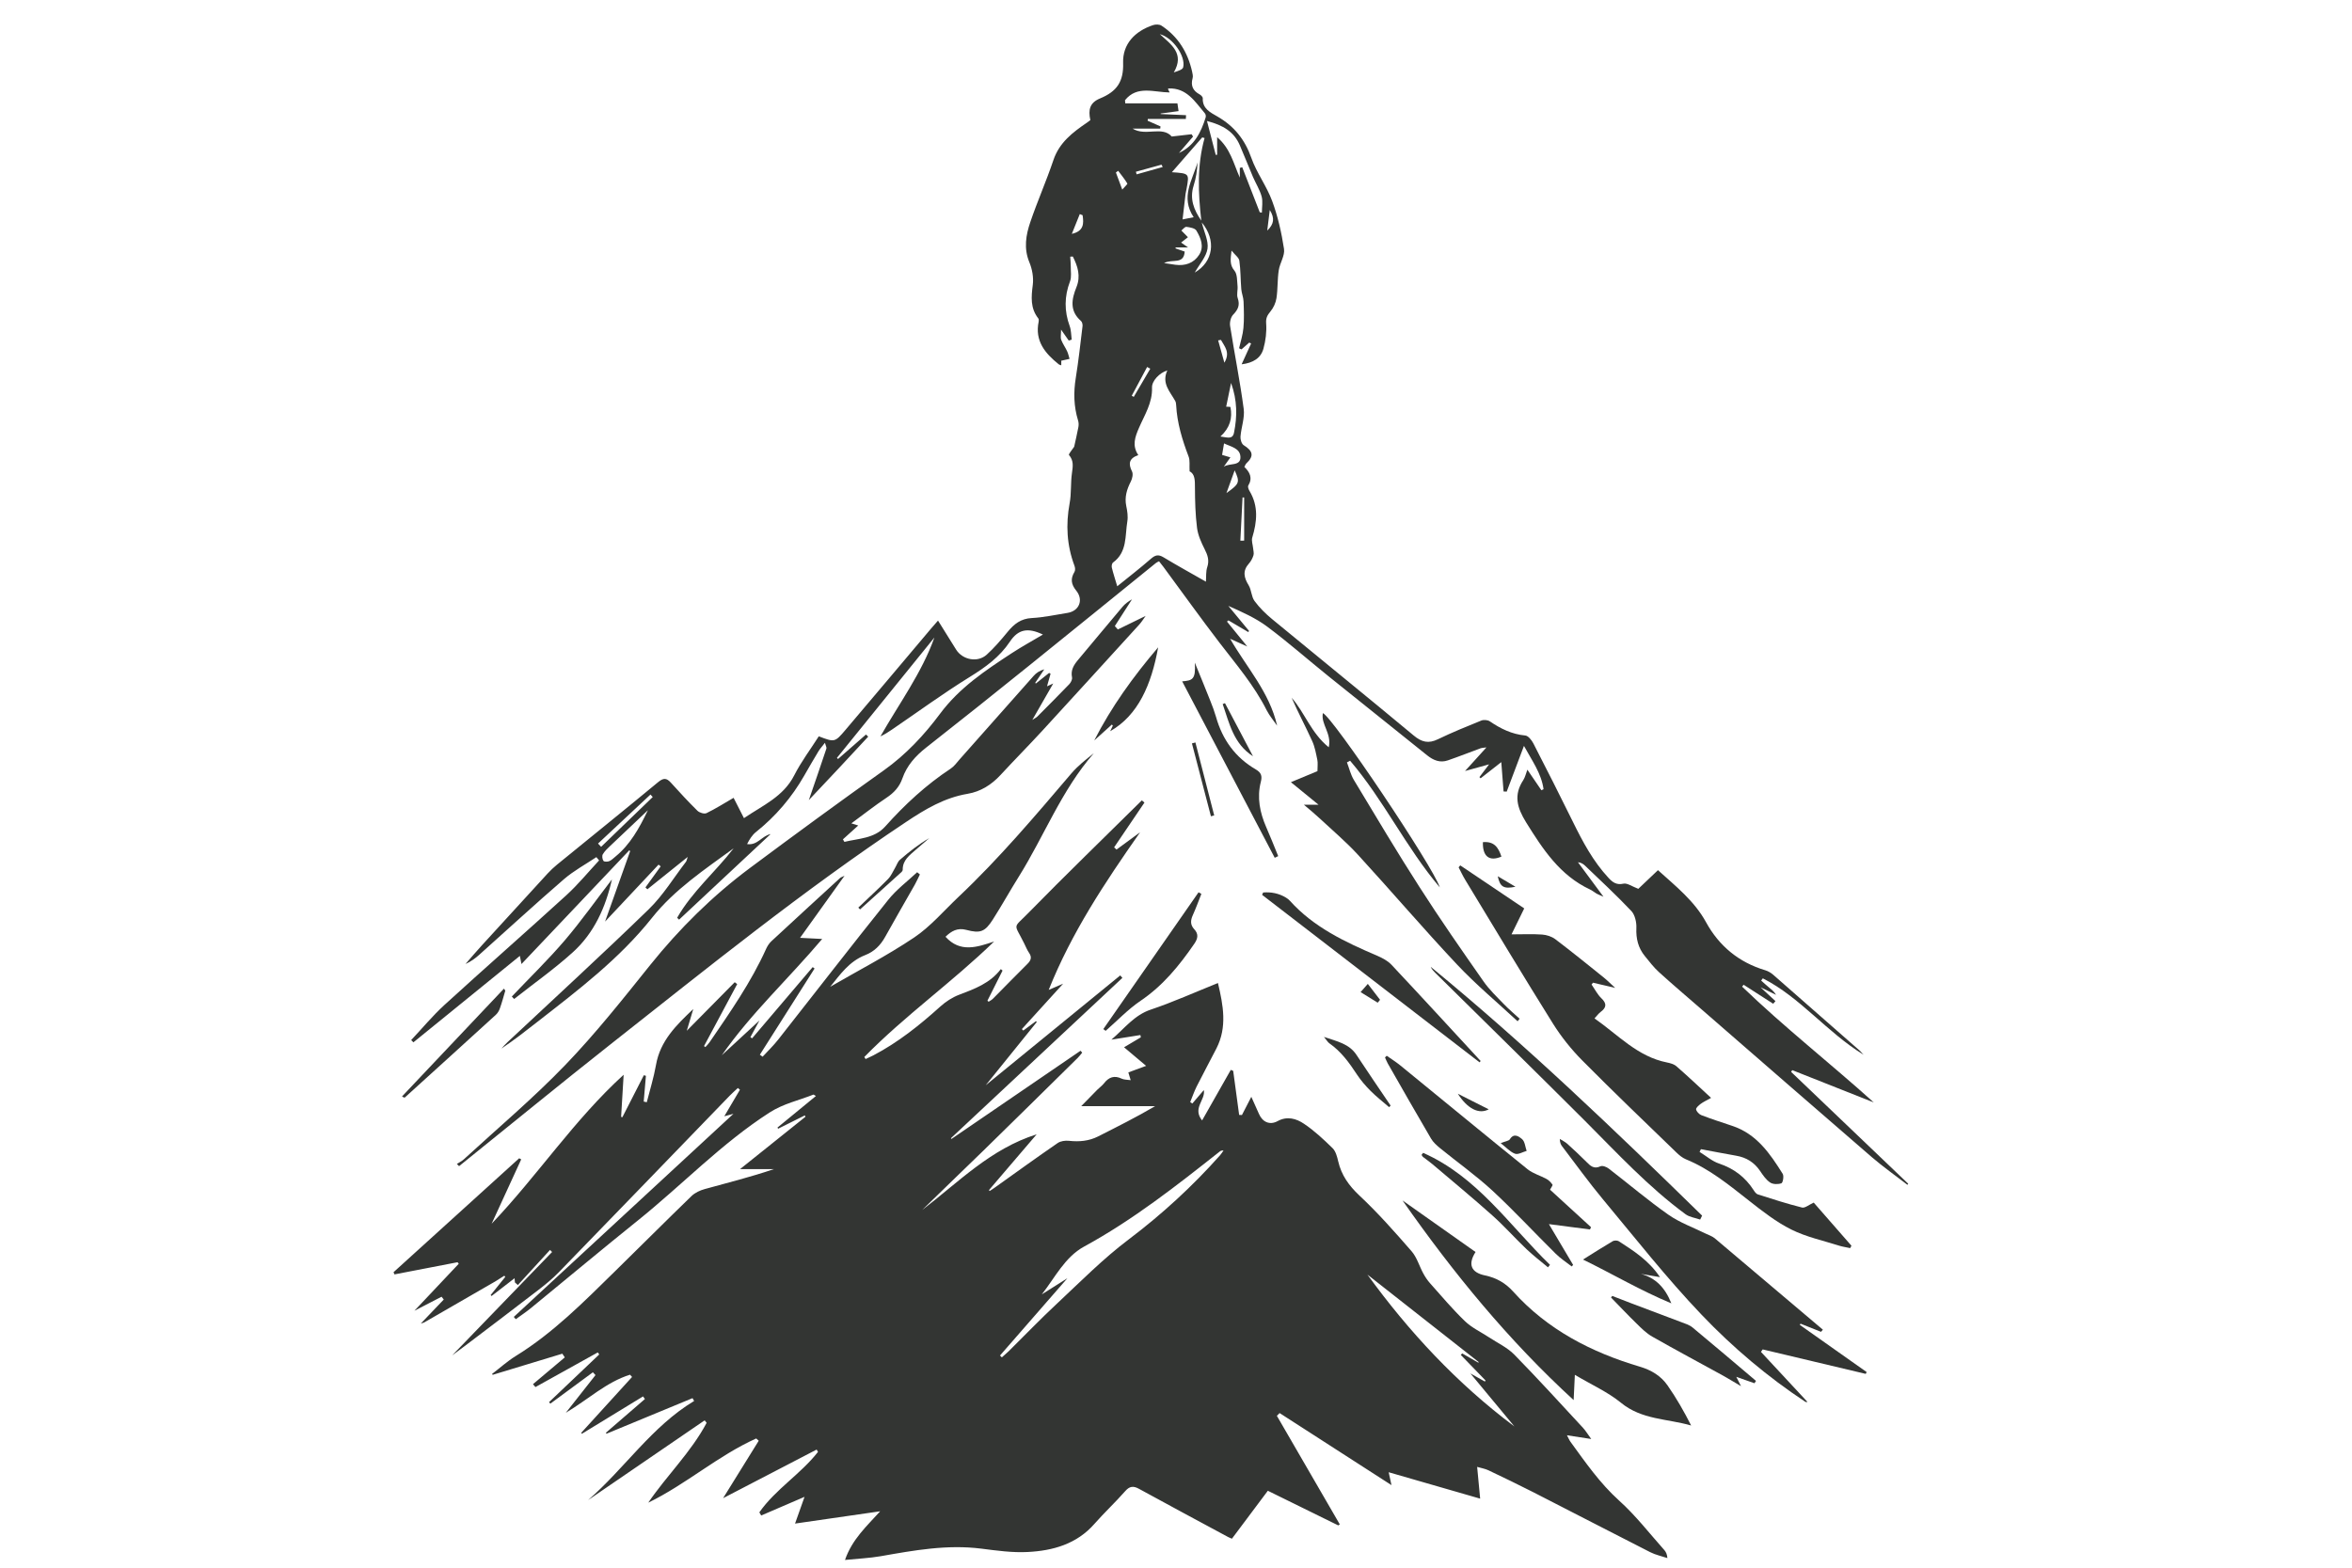
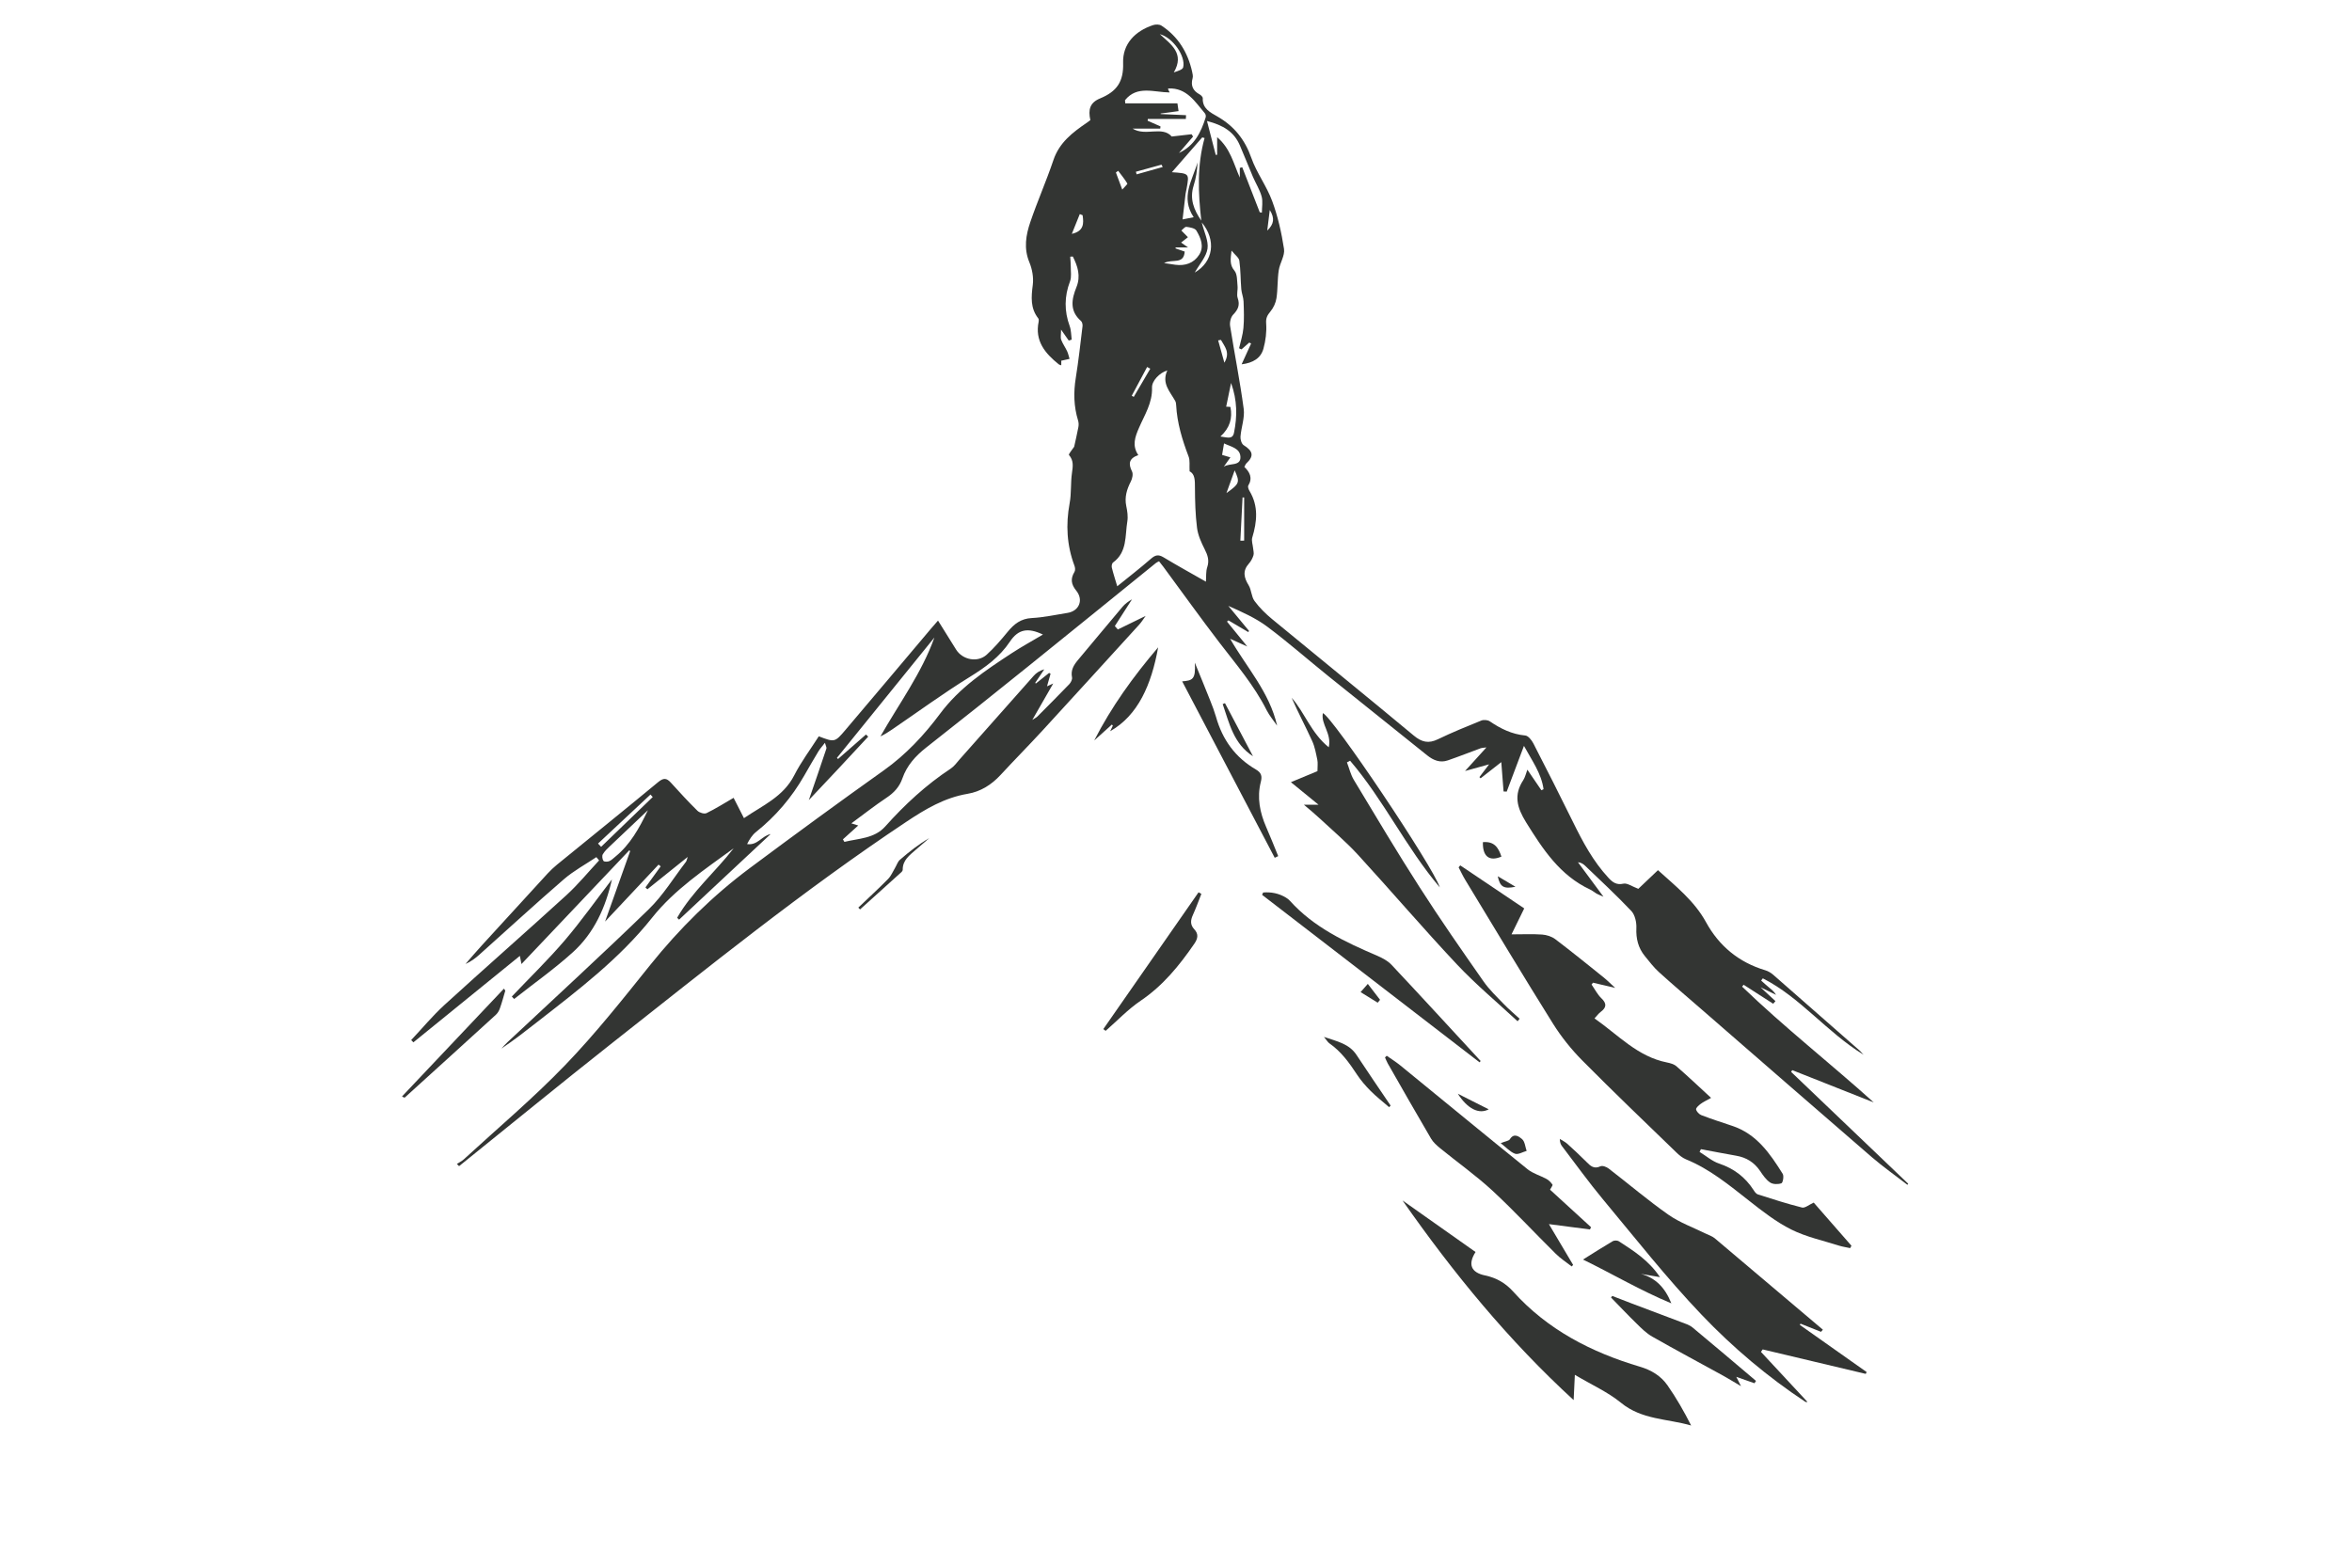
<svg xmlns="http://www.w3.org/2000/svg" width="1500" zoomAndPan="magnify" viewBox="0 0 1125 750" height="1000" preserveAspectRatio="xMidYMid meet" version="1.0">
  <defs>
    <clipPath id="008c040eb5">
      <path d="M 188.188 360 L 798 360 L 798 746.605 L 188.188 746.605 Z M 188.188 360 " clip-rule="nonzero" />
    </clipPath>
    <clipPath id="ec795035c5">
      <path d="M 196 11.605 L 912.688 11.605 L 912.688 567 L 196 567 Z M 196 11.605 " clip-rule="nonzero" />
    </clipPath>
  </defs>
  <g clip-path="url(#008c040eb5)">
-     <path fill="#333533" d="M 606.426 713.195 C 600.383 721.289 594.879 728.613 589.25 736.129 C 588.609 735.84 588.004 735.648 587.426 735.328 C 573.191 727.652 558.957 720.039 544.789 712.266 C 542.07 710.766 540.277 710.988 538.168 713.418 C 533.465 718.762 528.219 723.656 523.52 728.996 C 515.008 738.719 503.621 741.887 491.531 742.496 C 484.207 742.879 476.754 741.824 469.43 740.895 C 453.082 738.816 437.219 741.695 421.258 744.508 C 415.914 745.438 410.414 745.66 404.176 746.301 C 407.598 736.387 414.574 730.148 421 723.016 C 407.375 724.996 394.262 726.887 380.281 728.898 C 382.012 724.039 383.32 720.391 384.824 716.105 C 377.531 719.273 370.816 722.152 364.098 725.031 C 363.809 724.52 363.488 724.039 363.203 723.527 C 370.977 712.426 382.969 705.23 391.254 694.609 C 391.031 694.227 390.84 693.875 390.613 693.492 C 375.867 701.137 361.156 708.812 345.867 716.746 C 351.816 707.148 357.379 698.227 362.914 689.27 C 362.5 688.918 362.113 688.535 361.699 688.18 C 343.371 696.434 328.242 710.059 310.074 718.887 C 318.965 705.84 330.543 694.738 337.996 680.695 C 337.676 680.312 337.355 679.898 337.039 679.512 C 318.453 692.242 299.871 704.941 281.285 717.672 C 298.812 702.48 311.703 682.488 332.016 670.238 C 331.758 669.789 331.504 669.34 331.246 668.895 C 317.527 674.555 303.805 680.25 290.082 685.91 C 289.984 685.75 289.922 685.59 289.824 685.43 C 296.031 680.059 302.27 674.684 308.473 669.309 C 308.188 668.895 307.867 668.477 307.578 668.062 C 297.82 674.012 288.066 679.992 278.309 685.941 C 278.215 685.781 278.117 685.621 278.023 685.461 C 286.113 676.57 294.238 667.645 302.332 658.754 C 302.012 658.402 301.66 658.051 301.34 657.668 C 290.113 661.184 281.539 669.34 270.633 675.898 C 275.848 669.277 280.359 663.551 284.836 657.859 C 284.418 657.41 284.004 656.965 283.59 656.516 C 276.809 661.504 270.027 666.496 263.246 671.516 C 263.02 671.293 262.828 671.035 262.605 670.812 C 270.602 663.199 278.629 655.586 286.625 647.977 C 286.402 647.656 286.18 647.336 285.922 647.016 C 275.977 652.551 266.027 658.051 256.113 663.586 C 255.727 663.137 255.344 662.688 254.93 662.207 C 260.016 657.922 265.066 653.637 270.152 649.383 C 269.77 648.805 269.355 648.23 268.969 647.621 C 257.871 650.98 246.773 654.371 235.672 657.73 C 235.578 657.602 235.48 657.477 235.352 657.316 C 239.129 654.438 242.645 651.238 246.676 648.742 C 264.59 637.707 279.238 622.832 294.113 608.246 C 306.363 596.254 318.453 584.129 330.77 572.199 C 332.43 570.602 334.832 569.48 337.07 568.871 C 348.137 565.832 359.27 563.02 370.207 559.309 C 365.152 559.309 360.133 559.309 353.988 559.309 C 364.801 550.672 375.039 542.453 385.273 534.262 C 385.176 534.039 385.051 533.848 384.953 533.625 C 380.699 535.734 376.445 537.844 372.191 539.988 C 372.094 539.797 372 539.637 371.871 539.445 C 377.949 534.457 383.992 529.496 390.262 524.348 C 389.465 523.898 389.176 523.613 389.047 523.676 C 382.043 526.457 374.684 527.992 368.031 532.281 C 345.035 547.09 326.258 566.891 305.113 583.875 C 287.906 597.691 270.984 611.863 253.906 625.84 C 251.602 627.727 249.105 629.359 246.707 631.117 C 246.387 630.766 246.066 630.383 245.75 630.031 C 280.836 597.562 315.957 565.098 350.824 532.855 C 349.832 533.113 348.359 533.527 346.441 534.039 C 349.062 529.594 351.496 525.469 353.926 521.34 C 353.605 521.055 353.285 520.797 352.934 520.508 C 351.656 521.723 350.312 522.875 349.098 524.125 C 321.844 552.305 294.625 580.516 267.309 608.633 C 264.363 611.672 261.07 614.391 257.711 616.98 C 246.004 626.031 234.168 634.926 222.398 643.879 C 220.352 645.449 218.238 646.953 216.289 648.422 C 232.152 631.98 248.113 615.477 264.078 598.973 C 263.758 598.652 263.438 598.301 263.086 597.98 C 257.969 603.578 252.816 609.176 247.699 614.773 C 247.219 614.355 246.773 613.941 246.293 613.527 C 246.262 612.98 246.195 612.438 246.133 611.512 C 242.359 614.422 238.742 617.203 235.129 620.02 C 234.969 619.859 234.84 619.73 234.68 619.57 C 237.016 616.66 239.352 613.781 241.688 610.871 C 241.527 610.68 241.367 610.488 241.207 610.328 C 239.797 611.223 238.391 612.148 236.953 613.016 C 225.629 619.57 214.305 626.098 202.98 632.621 C 202.566 632.879 202.055 632.941 201.285 633.195 C 205.125 629.168 208.676 625.457 212.258 621.715 C 211.906 621.266 211.555 620.82 211.203 620.371 C 207.203 622.449 203.207 624.496 198.215 627.086 C 205.859 618.996 212.641 611.797 219.422 604.602 C 219.23 604.344 219.039 604.121 218.848 603.867 C 208.805 605.816 198.727 607.734 188.684 609.688 C 188.523 609.336 188.398 608.984 188.238 608.633 C 208.262 590.465 228.316 572.297 248.34 554.125 C 248.66 554.32 248.98 554.48 249.297 554.672 C 244.598 564.938 239.895 575.172 235.16 585.441 C 257.07 562.477 274.566 535.797 298.301 514.176 C 297.887 520.895 297.504 527.609 297.086 534.328 C 297.277 534.391 297.504 534.422 297.695 534.488 C 301.117 527.801 304.539 521.117 307.961 514.398 C 308.281 514.496 308.633 514.59 308.953 514.688 C 308.602 518.781 308.25 522.875 307.898 527.004 C 308.379 527.098 308.855 527.227 309.367 527.32 C 310.871 521.371 312.727 515.457 313.781 509.441 C 315.797 497.895 323.57 490.348 331.602 482.734 C 330.609 486.059 329.617 489.387 328.496 493.129 C 336.367 485.164 343.914 477.52 351.43 469.906 C 351.816 470.195 352.199 470.516 352.613 470.801 C 347.336 480.688 342.059 490.57 336.75 500.453 C 336.973 500.613 337.164 500.773 337.391 500.934 C 338.094 500.164 338.859 499.43 339.438 498.566 C 349.258 484.203 359.234 469.938 366.434 453.977 C 367.039 452.633 367.902 451.289 368.961 450.301 C 379.898 440.129 390.934 430.051 401.938 419.945 C 402.195 419.719 402.609 419.625 403.953 418.984 C 396.629 429.219 389.91 438.594 382.684 448.668 C 386.328 448.859 389.047 448.988 393.27 449.211 C 376.957 468.469 359.172 484.875 345.258 504.836 C 351.398 499.141 357.379 493.641 363.266 488.203 C 361.891 490.73 360.418 493.449 358.918 496.199 C 359.203 496.391 359.461 496.582 359.746 496.742 C 369.406 485.387 379.066 474.031 388.727 462.676 C 389.016 462.902 389.336 463.125 389.621 463.348 C 380.891 477.102 372.16 490.859 363.457 504.578 C 363.906 504.898 364.32 505.219 364.77 505.539 C 367.266 502.82 369.984 500.23 372.254 497.32 C 389.816 475.023 407.152 452.57 424.902 430.434 C 428.84 425.508 434.051 421.641 438.691 417.289 C 439.137 417.641 439.555 417.992 440 418.344 C 439.203 419.977 438.465 421.641 437.57 423.238 C 432.836 431.586 428.008 439.871 423.367 448.25 C 421.129 452.281 418.09 455.289 413.867 456.922 C 406.129 459.926 401.746 466.387 397.109 472.082 C 410.352 464.406 424.297 457.207 437.219 448.539 C 445.086 443.262 451.422 435.746 458.395 429.156 C 477.875 410.766 495.113 390.355 512.449 370.012 C 515.555 366.367 519.422 363.359 523.199 360.352 C 507.75 378.008 499.465 399.953 487.246 419.496 C 483.023 426.246 479.184 433.188 474.898 439.902 C 471.125 445.82 468.887 446.652 462.168 444.859 C 457.977 443.742 455.035 445.438 452.254 448.156 C 459.258 455.93 467.383 453.145 475.508 450.426 C 455.484 469.875 432.773 485.898 413.422 505.668 C 413.613 505.988 413.836 506.34 414.027 506.66 C 415.242 506.082 416.492 505.539 417.676 504.934 C 429.543 498.727 439.906 490.441 449.82 481.484 C 452.379 479.184 455.516 477.137 458.715 475.922 C 466.168 473.105 473.586 470.387 478.703 463.637 C 478.992 463.859 479.25 464.117 479.535 464.34 C 477.137 469.141 474.707 473.938 472.309 478.734 C 472.5 478.895 472.691 479.086 472.883 479.246 C 473.555 478.766 474.324 478.414 474.898 477.84 C 480.398 472.305 485.84 466.676 491.402 461.176 C 493.098 459.512 493.707 457.977 492.203 455.832 C 491.277 454.488 490.668 452.922 489.934 451.449 C 484.941 441.277 484.27 444.574 491.914 436.738 C 509.73 418.535 528.059 400.816 546.164 382.902 C 546.582 383.254 546.996 383.605 547.41 383.961 C 542.582 391.094 537.719 398.258 532.891 405.391 C 533.273 405.742 533.656 406.094 534.043 406.445 C 537.465 403.918 540.918 401.391 545.332 398.16 C 528.316 422.473 512.547 446.203 501.605 473.586 C 503.879 472.625 505.637 471.859 508.516 470.609 C 501.383 478.445 495.082 485.387 488.781 492.328 C 489.004 492.555 489.23 492.809 489.453 493.031 C 491.469 491.531 493.484 490.059 495.496 488.555 C 495.625 488.684 495.754 488.809 495.914 488.938 C 487.691 499.109 479.473 509.312 471.477 519.199 C 492.746 501.828 514.273 484.238 535.832 466.645 C 536.184 467.027 536.504 467.445 536.855 467.828 C 509.508 493.383 482.191 518.973 454.844 544.531 C 454.938 544.66 455.004 544.754 455.098 544.883 C 475.668 530.809 496.266 516.734 516.832 502.691 C 517.09 502.98 517.375 503.301 517.633 503.59 C 516.93 504.418 516.289 505.348 515.488 506.113 C 500.457 520.926 485.422 535.766 470.324 550.512 C 460.633 559.98 450.812 569.32 441.09 578.883 C 458.395 565.641 473.844 549.586 495.852 542.676 C 488.172 551.664 480.594 560.492 473.043 569.352 C 473.141 569.512 473.266 569.641 473.363 569.801 C 474.164 569.258 474.996 568.777 475.762 568.199 C 485.805 561.035 495.785 553.809 505.926 546.832 C 507.332 545.875 509.539 545.586 511.301 545.777 C 516.191 546.32 520.832 545.906 525.277 543.668 C 534.426 539.027 543.574 534.453 552.496 529.211 C 541.016 529.211 529.5 529.211 517.152 529.211 C 519.871 526.457 522.336 523.898 524.828 521.371 C 525.887 520.316 527.164 519.422 528.094 518.238 C 530.395 515.262 533.051 514.367 536.57 516.062 C 537.719 516.605 539.191 516.512 540.824 516.766 C 540.406 515.391 540.117 514.398 539.703 513.055 C 542.645 511.969 545.523 510.914 548.211 509.922 C 544.758 507.012 541.43 504.195 537.656 501.027 C 540.855 499.141 543.285 497.703 545.684 496.262 C 545.621 495.91 545.523 495.527 545.461 495.176 C 541.176 495.848 536.887 496.551 531.609 497.383 C 538.039 491.848 542.551 485.645 550.484 482.988 C 561.23 479.375 571.625 474.672 582.566 470.289 C 585.09 480.973 587.074 491.336 581.828 501.605 C 578.695 507.715 575.434 513.727 572.359 519.836 C 571.176 522.234 570.312 524.762 569.289 527.258 C 569.641 527.48 569.961 527.707 570.312 527.93 C 572.105 525.852 573.898 523.773 575.816 521.5 C 576.68 526.297 570.219 530.105 574.984 536.023 C 579.781 527.578 584.262 519.711 588.707 511.84 C 589.09 512 589.473 512.16 589.859 512.32 C 590.816 519.359 591.746 526.363 592.703 533.398 C 593.152 533.398 593.602 533.43 594.047 533.43 C 595.391 530.809 596.734 528.219 598.527 524.73 C 599.934 527.898 601.086 530.426 602.203 532.953 C 603.898 536.855 607.418 538.391 611.129 536.344 C 615.734 533.816 620.086 535.191 623.668 537.59 C 628.656 540.918 633.102 545.105 637.391 549.297 C 638.895 550.77 639.566 553.359 640.078 555.566 C 641.613 562.219 645.164 567.176 650.215 571.941 C 659.078 580.227 667.168 589.406 675.164 598.586 C 677.758 601.562 678.875 605.754 680.828 609.305 C 681.723 610.965 682.809 612.566 684.059 613.973 C 689.527 620.113 694.836 626.414 700.754 632.109 C 704.016 635.242 708.367 637.258 712.207 639.785 C 716.27 642.473 720.906 644.617 724.266 648.008 C 735.492 659.457 746.27 671.324 757.18 683.094 C 758.457 684.473 759.418 686.133 761.113 688.438 C 756.793 687.766 753.371 687.254 749.5 686.645 C 750.207 687.957 750.59 688.949 751.195 689.781 C 758.363 699.633 765.238 709.582 774.449 717.898 C 782.352 724.996 788.941 733.57 796.043 741.535 C 796.84 742.43 797.387 743.52 797.547 745.406 C 794.793 744.477 791.852 743.871 789.293 742.559 C 770.613 733.059 751.996 723.398 733.348 713.867 C 726.281 710.254 719.113 706.828 711.949 703.406 C 710.414 702.672 708.656 702.383 706.543 701.777 C 707.055 707.148 707.504 711.852 707.984 716.969 C 693.367 712.746 679.164 708.652 664.227 704.336 C 664.738 706.668 665.027 708.047 665.57 710.508 C 647.242 698.672 629.648 687.352 612.055 676.027 C 611.609 676.473 611.191 676.922 610.746 677.34 C 620.789 694.645 630.801 711.98 640.844 729.285 C 640.59 729.445 640.332 729.605 640.109 729.766 C 629.074 724.359 617.879 718.824 606.426 713.195 Z M 478.32 648.488 C 478.609 648.773 478.898 649.062 479.184 649.383 C 480.273 648.391 481.422 647.461 482.48 646.438 C 490.188 638.828 497.672 631.023 505.605 623.633 C 516.801 613.172 527.645 602.172 539.832 592.988 C 555.793 580.93 570.312 567.594 583.555 552.719 C 584.195 552.016 584.676 551.184 585.219 550.418 C 584.324 550.352 583.812 550.574 583.43 550.895 C 562.703 567.273 541.941 583.617 518.594 596.348 C 509.316 601.402 504.68 611.16 498.312 619.25 C 502.117 616.852 505.926 614.453 510.562 611.512 C 499.305 624.367 488.812 636.426 478.32 648.488 Z M 654.055 609.781 C 673.918 637.133 696.918 661.891 724.359 682.426 C 717.578 674.234 710.797 666.047 703.312 657.059 C 706.32 658.754 708.305 659.84 710.254 660.961 C 710.352 660.77 710.445 660.578 710.543 660.418 C 706.609 656.355 702.672 652.262 698.707 648.199 C 698.93 647.977 699.188 647.75 699.41 647.496 C 701.969 648.965 704.527 650.438 707.086 651.91 C 707.152 651.812 707.215 651.719 707.281 651.621 C 689.465 637.609 671.68 623.633 654.055 609.781 Z M 654.055 609.781 " fill-opacity="1" fill-rule="nonzero" />
-   </g>
+     </g>
  <g clip-path="url(#ec795035c5)">
    <path fill="#333533" d="M 386.871 382.777 C 389.559 375.004 392.469 366.559 395.285 358.113 C 395.445 357.602 394.996 356.898 394.582 355.363 C 393.238 357.09 392.277 358.145 391.543 359.328 C 389.207 363.199 386.938 367.102 384.695 371.035 C 378.715 381.496 371.039 390.516 361.57 398.066 C 359.781 399.504 358.469 401.582 357.348 403.824 C 362.371 404.559 364.355 399.887 368.609 399.023 C 354.023 412.684 339.402 426.34 324.82 439.969 C 324.5 439.68 324.18 439.359 323.891 439.07 C 331.055 426.531 342.188 417.129 350.918 405.836 C 337.102 415.945 322.645 425.543 311.961 438.977 C 296.32 458.68 276.613 473.617 257.07 488.844 C 251.473 493.223 245.875 497.637 239.832 501.637 C 240.789 500.613 241.719 499.559 242.742 498.598 C 265.324 477.422 288.195 456.504 310.395 434.914 C 317.172 428.324 322.258 419.91 328.082 412.332 C 328.434 411.852 328.527 411.18 328.945 409.965 C 322.133 415.434 315.895 420.457 309.656 425.445 C 309.336 425.156 309.051 424.836 308.73 424.551 C 311.16 421.191 313.59 417.832 316.023 414.473 C 315.672 414.188 315.352 413.93 315 413.641 C 306.746 422.438 298.461 431.234 289.41 440.895 C 293.664 428.934 297.535 418.09 301.406 407.215 C 301.277 407.055 301.148 406.926 301.02 406.766 C 284.066 424.645 267.148 442.527 249.426 461.207 C 249.074 459.414 248.98 458.902 248.66 457.305 C 231.449 471.281 214.594 484.973 197.738 498.664 C 197.383 498.309 197.031 497.926 196.68 497.574 C 201.957 491.977 206.883 485.996 212.547 480.812 C 231.898 463.156 251.57 445.918 270.922 428.262 C 276.52 423.141 281.383 417.191 286.562 411.629 C 286.113 411.117 285.699 410.57 285.25 410.059 C 280.039 413.547 274.406 416.586 269.707 420.648 C 256.016 432.48 242.711 444.734 229.211 456.793 C 227.293 458.52 225.18 460.055 222.652 461.176 C 225.277 458.168 227.867 455.129 230.555 452.188 C 240.98 440.734 251.441 429.316 261.934 417.895 C 263.309 416.395 264.844 414.984 266.41 413.676 C 282.531 400.527 298.781 387.445 314.809 374.172 C 317.332 372.094 318.805 372.125 320.883 374.426 C 325.012 379 329.199 383.543 333.582 387.859 C 334.543 388.82 336.879 389.523 337.934 389.012 C 342.219 386.934 346.281 384.375 350.887 381.688 C 352.453 384.758 354.055 387.926 355.844 391.41 C 364.77 385.336 374.684 381.176 379.898 370.91 C 383.227 364.383 387.703 358.434 391.637 352.262 C 399.188 355.141 399.281 355.234 404.434 349.156 C 418.09 333.102 431.652 316.914 445.277 300.793 C 446.238 299.645 447.23 298.555 448.668 296.891 C 451.707 301.785 454.492 306.266 457.305 310.742 C 460.375 315.699 467.605 317.141 471.957 313.203 C 475.602 309.91 478.801 306.137 481.938 302.328 C 485.008 298.555 488.301 295.934 493.547 295.676 C 499.273 295.387 504.934 294.109 510.629 293.215 C 516.191 292.316 518.398 287.008 514.754 282.531 C 512.289 279.492 511.973 276.836 513.953 273.574 C 514.402 272.84 514.273 271.527 513.922 270.633 C 510.277 260.906 509.73 251.023 511.617 240.789 C 512.516 236.055 512.035 231.062 512.738 226.266 C 513.188 223.098 513.633 220.348 511.301 217.66 C 511.012 217.309 512.898 215.07 513.793 213.727 C 514.434 210.754 515.203 207.555 515.809 204.324 C 516 203.301 515.969 202.117 515.648 201.125 C 513.602 194.441 513.441 187.723 514.562 180.812 C 515.875 172.594 516.801 164.309 517.793 156.023 C 517.887 155.223 517.602 154.039 517.059 153.562 C 511.523 148.762 512.547 143.133 514.883 137.375 C 517.023 132.066 515.488 127.363 513.156 122.727 C 512.738 122.758 512.324 122.758 511.906 122.789 C 512.004 124.355 512.164 125.895 512.164 127.461 C 512.129 129.859 512.609 132.48 511.812 134.594 C 509.059 141.789 509.027 148.828 511.652 156.023 C 512.387 158.039 512.324 160.344 512.609 162.484 C 512.129 162.645 511.684 162.805 511.203 162.934 C 510.211 161.527 509.219 160.117 507.523 157.688 C 507.523 159.988 507.172 161.398 507.59 162.551 C 508.293 164.438 509.539 166.133 510.402 167.988 C 510.949 169.137 511.203 170.449 511.586 171.695 C 510.371 171.953 509.125 172.211 507.621 172.562 C 507.621 172.914 507.621 173.746 507.621 174.77 C 507.012 174.543 506.598 174.48 506.34 174.223 C 499.848 169.012 494.891 163.062 496.809 153.879 C 496.906 153.367 496.906 152.664 496.617 152.312 C 492.777 147.418 493.258 142.047 493.996 136.289 C 494.441 132.801 493.738 128.773 492.363 125.477 C 489.613 118.855 490.699 112.457 492.812 106.254 C 496.203 96.273 500.488 86.613 503.848 76.633 C 506.691 68.156 513.09 63.328 519.934 58.656 C 520.48 58.273 521.023 57.859 521.535 57.473 C 520.445 52.453 521.246 49.125 526.203 47.078 C 534.168 43.785 537.496 39.113 537.207 30.062 C 536.922 21.105 542.836 14.898 551.508 12.02 C 552.723 11.605 554.578 11.605 555.566 12.277 C 563.5 17.492 568.105 25.008 570.188 34.188 C 570.41 35.242 570.73 36.457 570.441 37.418 C 569.449 41 570.602 43.434 573.801 45.16 C 574.473 45.512 575.336 46.406 575.305 47.016 C 575.078 52.004 579.047 53.859 582.277 55.715 C 590.273 60.32 595.422 66.688 598.527 75.516 C 601.055 82.68 605.883 89.043 608.504 96.176 C 611.223 103.535 612.984 111.34 614.168 119.113 C 614.648 122.309 612.152 125.859 611.641 129.348 C 610.969 133.73 611.223 138.27 610.555 142.652 C 610.199 144.926 609.113 147.293 607.641 149.051 C 606.172 150.844 605.434 152.121 605.625 154.711 C 605.914 158.711 605.402 162.965 604.316 166.836 C 603.066 171.344 599.391 173.617 593.887 174.289 C 595.551 170.609 596.992 167.477 598.43 164.34 C 598.141 164.18 597.855 164.051 597.535 163.891 C 596.285 164.98 595.07 166.066 593.824 167.156 C 593.441 166.965 593.055 166.77 592.672 166.613 C 593.406 163.379 594.465 160.184 594.75 156.918 C 595.137 152.73 594.977 148.441 594.816 144.223 C 594.75 142.238 593.887 140.32 593.727 138.336 C 593.344 133.793 593.441 129.219 592.801 124.742 C 592.609 123.27 590.785 122.023 589.059 119.879 C 588.547 124.133 588.129 126.723 590.465 129.508 C 591.871 131.203 591.68 134.336 591.938 136.863 C 592.129 138.75 591.426 140.863 592 142.559 C 593.184 145.949 592.191 148.125 589.824 150.555 C 588.676 151.738 588.098 154.266 588.387 155.992 C 590.465 169.203 593.121 182.348 594.879 195.59 C 595.457 199.879 593.695 204.418 593.344 208.898 C 593.25 210.242 593.855 212.32 594.848 212.961 C 599.359 215.773 599.902 218.172 596.16 221.691 C 595.773 222.043 595.613 222.621 595.199 223.387 C 597.789 225.852 599.262 228.664 597.086 232.281 C 596.734 232.855 597.215 234.168 597.695 234.934 C 602.012 242.164 601.277 249.551 598.973 257.195 C 598.527 258.73 599.23 260.586 599.391 262.316 C 599.484 263.434 599.871 264.648 599.551 265.672 C 599.102 267.082 598.367 268.52 597.375 269.609 C 594.238 273.125 595.008 276.355 597.246 280.004 C 598.621 282.242 598.527 285.441 600.062 287.52 C 602.43 290.75 605.402 293.66 608.504 296.219 C 631.023 314.805 653.734 333.164 676.156 351.844 C 680.027 355.074 683.289 355.875 687.832 353.637 C 694.613 350.375 701.586 347.527 708.559 344.711 C 709.68 344.266 711.598 344.422 712.59 345.094 C 717.77 348.613 723.145 351.27 729.574 351.875 C 730.98 352.004 732.613 354.082 733.414 355.617 C 739.809 368.031 746.109 380.504 752.285 393.043 C 757.02 402.672 762.008 412.074 769.398 420.008 C 771.348 422.117 773.172 423.492 776.531 422.758 C 778.32 422.375 780.594 424.07 783.633 425.223 C 786.223 422.758 789.645 419.527 793.035 416.297 C 801.512 423.973 810.438 430.98 816.035 441.215 C 822.301 452.633 831.738 460.406 844.34 464.18 C 845.75 464.598 847.125 465.43 848.211 466.387 C 862.062 478.48 875.816 490.602 889.633 502.723 C 890.02 503.074 890.371 503.492 891.395 504.613 C 873.609 493.641 861.102 477.137 843.191 468.051 C 842.934 468.402 842.645 468.754 842.391 469.105 C 843.574 470.164 844.758 471.281 845.973 472.273 C 847.219 473.328 848.562 474.289 849.523 475.953 C 847.219 474.832 844.918 473.711 842.102 472.336 C 844.758 474.801 846.996 476.879 849.234 478.957 C 848.883 479.375 848.531 479.789 848.148 480.207 C 843.445 477.168 838.711 474.16 834.012 471.121 C 833.754 471.41 833.531 471.73 833.273 472.016 C 853.395 491.402 875.398 508.641 896.254 527.418 C 883.27 522.27 870.25 517.117 857.266 511.969 C 857.07 512.258 856.879 512.543 856.719 512.801 C 875.398 530.648 894.082 548.465 912.727 566.312 C 912.602 566.473 912.473 566.633 912.344 566.824 C 906.652 562.41 900.734 558.254 895.266 553.551 C 868.074 530.074 841.016 506.465 813.922 482.926 C 807.109 477.008 800.199 471.152 793.516 465.078 C 790.988 462.805 788.91 460.023 786.734 457.367 C 783.566 453.465 782.48 449.051 782.703 443.965 C 782.832 441.246 782.031 437.664 780.273 435.809 C 773.234 428.355 765.688 421.383 758.297 414.281 C 757.434 413.449 756.441 412.684 754.746 412.492 C 758.617 417.738 762.52 422.98 766.965 428.996 C 765.367 428.293 764.473 427.973 763.672 427.523 C 762.617 426.918 761.656 426.055 760.539 425.543 C 746.109 418.793 737.988 406.316 729.926 393.363 C 725.574 386.324 723.945 380.312 728.613 373.211 C 729.477 371.867 729.832 370.203 730.566 368.223 C 732.965 371.738 735.141 374.906 737.281 378.074 C 737.637 377.914 737.953 377.754 738.305 377.562 C 737.281 370.012 732.742 363.84 728.934 356.836 C 726.184 364.129 723.434 371.422 720.684 378.715 C 720.172 378.68 719.691 378.68 719.18 378.648 C 718.828 374.141 718.477 369.598 718.09 364.605 C 714.699 367.262 711.469 369.789 708.207 372.348 C 708.016 372.156 707.824 371.965 707.633 371.773 C 709.039 369.918 710.445 368.031 712.27 365.664 C 708.367 366.75 705.039 367.676 700.754 368.859 C 704.434 364.832 707.312 361.664 710.988 357.57 C 709.199 357.793 708.719 357.793 708.305 357.953 C 703.059 359.871 697.812 361.953 692.535 363.773 C 688.824 365.055 685.656 363.773 682.648 361.375 C 666.977 348.742 651.176 336.203 635.504 323.57 C 625.684 315.668 616.215 307.32 606.105 299.77 C 600.574 295.645 594.078 292.766 587.523 289.855 C 590.816 293.852 594.145 297.852 597.438 301.852 C 597.312 302.043 597.215 302.203 597.086 302.395 C 593.922 300.539 590.754 298.652 587.586 296.797 C 587.363 296.988 587.105 297.18 586.883 297.371 C 589.891 301.051 592.863 304.727 596.605 309.301 C 593.184 307.766 590.785 306.68 588.387 305.594 C 596.285 319.312 607.227 331.148 610.871 347.176 C 609.211 344.742 607.227 342.441 605.883 339.816 C 599.934 327.949 591.359 317.973 583.363 307.543 C 574.184 295.582 565.422 283.297 556.465 271.176 C 555.824 270.312 555.152 269.48 554.387 268.52 C 553.777 268.84 553.266 269.031 552.848 269.383 C 532.602 285.762 512.418 302.203 492.141 318.516 C 475.828 331.66 459.449 344.742 442.977 357.664 C 437.891 361.664 433.766 366.238 431.621 372.41 C 430.215 376.473 427.559 379.32 423.977 381.688 C 418.441 385.367 413.195 389.523 407.215 393.906 C 408.879 394.418 409.613 394.641 410.512 394.93 C 408.016 397.168 405.617 399.375 403.184 401.551 C 403.41 401.969 403.664 402.352 403.891 402.766 C 410.672 401.102 418.219 401.199 423.402 395.41 C 432.773 384.918 442.977 375.48 454.746 367.711 C 456.41 366.621 457.656 364.832 459 363.297 C 470.836 349.988 482.605 336.617 494.441 323.312 C 495.691 321.906 497.258 320.848 499.496 320.211 C 498.059 322.352 496.617 324.496 495.18 326.641 C 495.273 326.766 495.371 326.895 495.434 327.023 C 497.547 325.328 499.688 323.633 501.801 321.938 C 502.023 322.066 502.277 322.191 502.504 322.32 C 501.992 324.176 501.449 326.031 500.809 328.336 C 501.703 327.918 502.344 327.664 503.781 326.992 C 500.328 333.035 497.227 338.441 493.77 344.422 C 494.891 343.688 495.625 343.336 496.203 342.793 C 501.32 337.641 506.469 332.523 511.492 327.277 C 512.227 326.48 512.961 325.039 512.77 324.082 C 512.066 320.691 513.539 318.258 515.52 315.859 C 522.656 307.352 529.723 298.812 536.887 290.336 C 538.105 288.895 539.672 287.742 541.461 286.719 C 538.711 290.973 535.992 295.262 533.242 299.516 C 533.723 300.059 534.203 300.602 534.68 301.145 C 538.934 299.066 543.191 296.988 547.988 294.652 C 546.867 296.188 546.004 297.629 544.918 298.812 C 529.5 315.73 514.113 332.652 498.633 349.508 C 492.043 356.676 485.199 363.582 478.578 370.75 C 474.227 375.449 469.078 378.715 462.809 379.77 C 451.805 381.625 442.656 387.062 433.539 393.141 C 384.281 425.926 338.348 463.094 291.969 499.652 C 267.66 518.844 243.703 538.484 219.582 557.902 C 219.23 557.551 218.879 557.195 218.527 556.844 C 219.648 556.109 220.926 555.5 221.887 554.605 C 238.137 539.668 255.09 525.402 270.348 509.539 C 284.867 494.473 297.949 477.934 311.066 461.59 C 325.074 444.156 340.812 428.613 358.691 415.273 C 379.898 399.473 401.234 383.832 422.793 368.508 C 433.348 360.992 442.082 351.621 449.629 341.48 C 458.938 328.973 471.316 320.754 483.918 312.5 C 488.719 309.367 493.738 306.617 498.855 303.578 C 491.629 300.121 487.023 301.02 483.055 306.969 C 478.129 314.355 471.316 319.25 463.863 323.855 C 451.195 331.691 439.137 340.52 426.793 348.934 C 425 350.148 423.207 351.332 421.129 352.293 C 430.023 336.617 440.863 322.031 446.941 304.984 C 431.398 324.176 415.852 343.367 400.305 362.59 C 400.5 362.75 400.66 362.945 400.852 363.105 C 405.297 359.203 409.773 355.301 414.219 351.398 C 414.574 351.75 414.926 352.102 415.277 352.422 C 405.68 362.848 395.957 373.148 386.871 382.777 Z M 558.352 177.199 C 554.578 178.383 550.898 182.223 551.027 185.453 C 551.281 192.746 547.445 198.535 544.758 204.77 C 542.902 209.059 541.398 213.184 544.469 217.727 C 540.055 219.262 539.574 221.789 541.461 225.531 C 542.07 226.746 541.621 228.922 540.918 230.297 C 539 234.07 537.816 237.781 538.711 242.098 C 539.223 244.5 539.605 247.09 539.223 249.426 C 538.07 256.332 539.254 264.105 532.41 269.098 C 531.867 269.48 531.609 270.793 531.801 271.527 C 532.473 274.34 533.402 277.094 534.395 280.484 C 539.766 276.133 545.238 271.91 550.449 267.367 C 552.496 265.578 554 265.098 556.496 266.602 C 563.215 270.664 570.152 274.469 576.809 278.277 C 577 275.812 576.742 273.414 577.445 271.336 C 578.504 268.137 577.672 265.609 576.23 262.793 C 574.602 259.562 573 256.047 572.555 252.496 C 571.754 246.129 571.594 239.668 571.562 233.27 C 571.562 229.879 571.594 226.746 569.004 225.5 C 568.844 222.586 569.258 220.285 568.523 218.398 C 565.484 210.434 563.02 202.371 562.574 193.801 C 562.543 193.129 562.445 192.391 562.125 191.816 C 559.629 187.309 555.504 183.406 558.352 177.199 Z M 555.09 60.48 C 555.055 60.832 554.992 61.184 554.961 61.535 C 550.641 61.535 546.324 61.535 541.75 61.535 C 547.922 65.375 555.887 60.098 560.461 65.312 C 564.141 64.895 567.051 64.543 569.961 64.223 C 570.188 64.605 570.441 64.992 570.664 65.344 C 568.426 67.965 566.156 70.555 563.918 73.18 C 571.305 69.758 574.473 63.297 576.68 56.195 C 576.871 55.617 576.711 54.691 576.328 54.242 C 571.625 48.711 567.66 41.961 558.926 42.312 C 558.832 42.41 558.641 42.566 558.672 42.633 C 558.863 43.078 559.117 43.527 559.469 44.23 C 551.984 44.168 543.895 40.715 538.105 47.941 C 538.137 48.453 538.199 48.934 538.23 49.445 C 546.707 49.445 555.184 49.445 563.18 49.445 C 563.438 51.27 563.566 52.164 563.727 53.156 C 560.879 53.539 558 53.922 555.152 54.309 C 555.152 54.402 555.184 54.469 555.184 54.562 C 559.215 54.754 563.277 54.945 567.309 55.105 C 567.273 55.715 567.242 56.289 567.211 56.898 C 561.133 56.898 555.055 56.898 549.012 56.898 C 548.98 57.188 548.98 57.473 548.945 57.762 C 550.961 58.656 553.008 59.555 555.09 60.48 Z M 602.555 101.551 C 602.906 101.613 603.227 101.68 603.578 101.742 C 603.578 99.152 604.125 96.402 603.453 93.969 C 602.555 90.738 600.668 87.766 599.324 84.664 C 597.184 79.641 595.199 74.523 593.023 69.5 C 590.273 63.105 585.156 59.906 577.32 57.891 C 578.918 64.094 580.23 69.117 581.508 74.105 C 581.734 74.074 581.957 74.074 582.18 74.043 C 582.18 71.453 582.18 68.895 582.18 65.629 C 588.578 71.066 590.051 78.359 593.023 84.98 C 593.023 83.445 593.023 81.879 593.023 80.344 C 593.406 80.215 593.793 80.09 594.176 79.992 C 596.992 87.188 599.773 94.387 602.555 101.551 Z M 574.602 105.551 C 573.098 92.309 572.52 79.129 576.168 66.047 C 575.785 65.949 575.398 65.824 575.047 65.727 C 570.348 71.133 565.645 76.504 560.527 82.391 C 568.875 82.969 568.875 82.969 567.594 90.102 C 567.434 91.027 567.18 91.988 567.051 92.914 C 566.57 96.785 566.156 100.625 565.645 104.973 C 567.629 104.59 568.969 104.301 570.953 103.918 C 564.492 94.227 570.441 86.133 572.777 77.723 C 572.648 81.496 572.074 85.27 570.922 88.852 C 568.969 95.09 570.984 100.367 574.602 105.551 Z M 556.785 125.859 C 559.277 126.246 560.719 126.469 562.125 126.66 C 566.859 127.301 570.984 125.926 573.578 121.895 C 576.105 117.93 574.344 113.832 572.234 110.285 C 571.531 109.133 569.129 108.75 567.469 108.523 C 566.762 108.43 565.867 109.645 565.066 110.285 C 566.059 111.309 567.051 112.297 568.203 113.48 C 567.34 114.152 566.219 115.016 564.941 116.039 C 565.965 116.746 566.762 117.32 568.266 118.375 C 565.773 118.375 564.043 118.375 562.316 118.375 C 562.316 118.535 562.285 118.695 562.285 118.855 C 563.758 119.367 565.262 119.879 566.668 120.359 C 566.188 126.758 560.848 123.719 556.785 125.859 Z M 309.914 387.605 C 303.453 393.715 297.598 399.215 291.809 404.75 C 290.527 405.965 289.188 407.215 288.32 408.715 C 287.875 409.484 288.098 411.051 288.641 411.852 C 288.992 412.332 290.594 412.332 291.426 411.98 C 292.512 411.531 293.406 410.57 294.367 409.805 C 301.406 404.047 305.691 396.371 309.914 387.605 Z M 583.75 208.832 C 586.945 209.219 589.539 210.402 590.242 207.043 C 591.809 199.301 591.871 191.594 588.836 183.211 C 587.969 187.465 587.234 191.016 586.5 194.566 C 587.266 194.633 588.516 194.566 588.547 194.758 C 589.57 200.004 588.324 204.645 583.75 208.832 Z M 312.215 381.305 C 311.863 380.922 311.48 380.535 311.129 380.121 C 302.781 387.926 294.398 395.762 286.051 403.566 C 286.531 404.078 287.043 404.621 287.523 405.133 C 295.742 397.203 303.996 389.238 312.215 381.305 Z M 585.477 212.129 C 585.125 214.207 584.836 215.871 584.547 217.629 C 585.859 218.012 587.105 218.398 588.516 218.812 C 587.395 220.414 586.371 221.852 585.348 223.293 C 588.035 221.371 593.633 223.258 593.312 218.43 C 593.055 214.398 588.801 213.727 585.477 212.129 Z M 554.77 16.34 C 560.176 21.328 566.73 25.582 561.453 34.637 C 563.566 33.934 565.676 33.293 565.934 32.203 C 567.211 26.895 560.973 17.973 554.77 16.34 Z M 571.465 130.402 C 580.391 125.223 581.859 114.859 574.824 106.414 C 575.945 111.051 578.117 115.211 577.574 118.953 C 577 122.82 573.801 126.277 571.465 130.402 Z M 593.281 258.668 C 593.887 258.668 594.496 258.668 595.102 258.637 C 595.102 251.758 595.102 244.883 595.102 238.004 C 594.848 238.004 594.59 238.004 594.336 237.973 C 593.984 244.883 593.633 251.758 593.281 258.668 Z M 517.824 102.957 C 517.375 102.766 516.93 102.605 516.48 102.414 C 515.266 105.453 514.051 108.523 512.676 111.883 C 518.465 110.57 518.434 106.926 517.824 102.957 Z M 590.562 225.02 C 589.219 228.762 587.969 232.215 586.629 235.895 C 592.93 231.383 593.152 230.777 590.562 225.02 Z M 550.195 176.398 C 549.684 176.113 549.203 175.855 548.691 175.566 C 546.227 180.141 543.797 184.746 541.336 189.32 C 541.652 189.516 541.973 189.672 542.293 189.867 C 544.918 185.387 547.539 180.91 550.195 176.398 Z M 584.004 162.613 C 583.555 162.676 583.109 162.773 582.66 162.836 C 583.59 166.102 584.484 169.395 585.637 173.52 C 588.609 168.531 585.668 165.715 584.004 162.613 Z M 536.793 90.707 C 537.977 89.301 539.383 88.086 539.223 87.797 C 537.945 85.652 536.344 83.734 534.84 81.719 C 534.488 81.977 534.105 82.262 533.754 82.52 C 534.648 84.949 535.578 87.414 536.793 90.707 Z M 556.145 79.895 C 555.953 79.512 555.762 79.16 555.566 78.777 C 551.473 79.895 547.379 81.016 543.316 82.168 C 543.445 82.582 543.574 83 543.668 83.414 C 547.828 82.23 551.984 81.078 556.145 79.895 Z M 607.355 100.465 C 606.906 103.98 606.555 106.797 606.141 110.316 C 609.371 107.211 609.816 104.43 607.355 100.465 Z M 607.355 100.465 " fill-opacity="1" fill-rule="nonzero" />
  </g>
  <path fill="#333533" d="M 698.484 414.027 C 708.559 420.809 718.637 427.555 729.062 434.594 C 727.238 438.305 725.414 442.047 722.984 447.004 C 728.453 447.004 733.062 446.781 737.637 447.102 C 739.777 447.262 742.207 448.027 743.902 449.309 C 751.773 455.258 759.418 461.492 767.125 467.668 C 768.789 469.012 770.324 470.578 772.562 472.625 C 768.406 471.633 765.176 470.867 761.945 470.129 C 761.719 470.418 761.496 470.738 761.273 471.027 C 762.809 473.199 764.023 475.695 765.91 477.52 C 768.629 480.109 768.469 481.996 765.59 484.141 C 764.664 484.844 763.926 485.836 762.68 487.211 C 774.035 495.145 783.281 505.508 797.32 508.289 C 798.891 508.609 800.68 509.09 801.863 510.113 C 807.301 514.848 812.547 519.805 818.434 525.242 C 816.129 526.523 814.691 527.195 813.441 528.121 C 812.516 528.824 811.141 530.039 811.266 530.746 C 811.492 531.801 812.707 533.078 813.762 533.496 C 818.625 535.352 823.582 536.98 828.508 538.613 C 840.184 542.453 846.613 551.855 852.691 561.578 C 853.363 562.637 852.785 565.832 852.082 566.09 C 850.484 566.664 848.051 566.633 846.707 565.738 C 844.727 564.426 843.254 562.25 841.879 560.203 C 839.094 556.078 835.32 553.742 830.461 552.91 C 824.828 551.918 819.199 550.832 813.57 549.777 C 813.348 550.223 813.121 550.672 812.93 551.086 C 816.035 552.977 818.914 555.535 822.238 556.652 C 829.34 559.02 834.777 563.148 838.777 569.352 C 839.289 570.152 839.961 571.145 840.758 571.398 C 847.766 573.637 854.801 575.91 861.934 577.699 C 863.34 578.051 865.293 576.355 867.531 575.332 C 873.418 582.051 879.496 589.023 885.57 595.965 C 885.379 596.348 885.156 596.73 884.965 597.117 C 883.238 596.73 881.445 596.477 879.75 595.965 C 872.043 593.5 863.98 591.805 856.816 588.223 C 849.555 584.609 842.996 579.461 836.57 574.406 C 827.07 566.953 817.793 559.277 806.438 554.637 C 804.711 553.934 803.145 552.625 801.801 551.312 C 786.734 536.727 771.574 522.234 756.828 507.332 C 751.582 502.051 746.816 496.07 742.848 489.77 C 728.613 466.996 714.797 443.965 700.883 421 C 699.699 419.047 698.738 416.969 697.684 414.953 C 697.906 414.602 698.195 414.312 698.484 414.027 Z M 698.484 414.027 " fill-opacity="1" fill-rule="nonzero" />
  <path fill="#333533" d="M 871.02 637.164 C 867.754 635.852 864.492 634.574 861.23 633.262 C 861.102 633.453 861.008 633.645 860.879 633.836 C 871.531 641.352 882.215 648.871 892.863 656.418 C 892.703 656.707 892.543 656.996 892.418 657.281 C 875.977 653.379 859.566 649.477 843.125 645.574 C 842.84 645.961 842.551 646.375 842.293 646.758 C 849.684 654.691 857.039 662.625 864.559 670.719 C 864.141 670.684 863.758 670.812 863.531 670.652 C 845.398 658.656 828.797 644.617 813.891 628.977 C 797.195 611.477 782.191 592.352 766.68 573.734 C 759.867 565.547 753.629 556.844 747.133 548.336 C 746.496 547.504 746.109 546.48 746.078 544.883 C 747.23 545.617 748.543 546.227 749.566 547.121 C 752.699 549.969 755.836 552.848 758.809 555.855 C 760.73 557.805 762.426 559.438 765.527 557.965 C 766.488 557.516 768.438 558.254 769.461 559.051 C 779.023 566.41 788.207 574.246 798.059 581.156 C 803.461 584.93 809.891 587.234 815.875 590.176 C 817.312 590.879 818.945 591.391 820.16 592.383 C 835.77 605.527 851.348 618.738 866.922 631.918 C 868.586 633.324 870.25 634.73 871.914 636.141 C 871.625 636.492 871.336 636.844 871.02 637.164 Z M 871.02 637.164 " fill-opacity="1" fill-rule="nonzero" />
  <path fill="#333533" d="M 753.277 657.73 C 753.051 662.367 752.859 666.016 752.699 669.82 C 721.609 641.32 695.223 609.145 670.848 574.309 C 682.875 582.785 694.324 590.879 705.777 598.973 C 702.035 604.855 703.57 608.793 710.383 610.199 C 715.758 611.316 720.105 613.844 723.688 617.812 C 740.16 636.141 761.145 646.949 784.336 653.828 C 789.934 655.492 794.441 658.242 797.609 662.785 C 801.801 668.797 805.477 675.195 808.902 681.977 C 797.449 678.68 785.262 679.258 775.348 671.102 C 768.949 665.887 761.145 662.434 753.277 657.73 Z M 753.277 657.73 " fill-opacity="1" fill-rule="nonzero" />
  <path fill="#333533" d="M 725.895 488.586 C 716.203 479.566 705.969 471.059 696.918 461.43 C 680.762 444.254 665.473 426.309 649.543 408.941 C 643.82 402.703 637.293 397.203 631.09 391.41 C 628.914 389.363 626.578 387.477 623.668 384.984 C 626.066 384.984 627.699 384.984 630.672 384.984 C 625.715 380.922 621.715 377.656 617.461 374.203 C 622.262 372.188 626.48 370.461 630.16 368.926 C 630.16 366.688 630.418 365.023 630.098 363.488 C 629.457 360.449 628.914 357.281 627.633 354.5 C 624.469 347.559 620.883 340.84 617.812 333.805 C 624.113 340.938 627.027 350.598 635.566 357.508 C 637.07 350.852 631.695 346.473 632.75 341.16 C 637.484 343.082 685.402 414.379 688.695 424.551 C 672.605 405.613 661.922 382.809 645.77 363.934 C 645.258 364.191 644.746 364.48 644.266 364.734 C 645.355 367.551 646.027 370.559 647.562 373.117 C 657.957 390.355 668.223 407.66 679.102 424.582 C 688.855 439.809 699.188 454.648 709.551 469.457 C 712.332 473.457 715.98 476.91 719.371 480.43 C 721.738 482.895 724.359 485.066 726.855 487.371 C 726.566 487.754 726.246 488.172 725.895 488.586 Z M 725.895 488.586 " fill-opacity="1" fill-rule="nonzero" />
  <path fill="#333533" d="M 663.297 505.09 C 665.473 506.625 667.777 508.066 669.855 509.762 C 690.137 526.297 710.32 542.965 730.66 559.371 C 733.285 561.484 736.805 562.41 739.809 564.074 C 740.898 564.684 741.855 565.707 742.594 566.762 C 742.785 567.051 741.984 568.039 741.41 569.16 C 747.68 574.887 754.332 580.996 761.016 587.105 C 760.855 587.457 760.664 587.809 760.504 588.191 C 754.074 587.359 747.68 586.527 740.867 585.633 C 744.801 592.285 748.637 598.715 752.445 605.145 C 752.219 605.402 751.996 605.625 751.773 605.879 C 749.184 603.867 746.367 602.043 744.062 599.738 C 733.926 589.727 724.234 579.234 713.805 569.574 C 705.969 562.348 697.203 556.141 688.918 549.391 C 687.258 548.016 685.527 546.516 684.473 544.691 C 677.469 532.758 670.625 520.734 663.777 508.738 C 663.266 507.844 662.914 506.82 662.469 505.891 C 662.723 505.637 663.012 505.379 663.297 505.09 Z M 663.297 505.09 " fill-opacity="1" fill-rule="nonzero" />
-   <path fill="#333533" d="M 813.219 583.457 C 810.852 582.625 808.133 582.305 806.215 580.898 C 788.461 567.848 773.555 551.695 758.074 536.184 C 734.309 512.449 710.32 488.938 686.426 465.332 C 685.625 464.531 684.824 463.668 684.344 462.551 C 729.797 499.844 772.148 540.5 814.145 581.57 C 813.828 582.18 813.539 582.816 813.219 583.457 Z M 813.219 583.457 " fill-opacity="1" fill-rule="nonzero" />
  <path fill="#333533" d="M 707.695 508.227 C 673.023 481.516 638.348 454.809 603.676 428.102 C 603.836 427.715 603.996 427.363 604.188 426.98 C 607.992 426.66 611.672 427.363 615.062 429.41 C 615.766 429.828 616.438 430.34 616.98 430.945 C 628.402 443.645 643.371 450.652 658.66 457.207 C 661.125 458.262 663.715 459.605 665.539 461.527 C 679.867 476.785 694.004 492.199 708.207 507.586 C 708.047 507.844 707.855 508.035 707.695 508.227 Z M 707.695 508.227 " fill-opacity="1" fill-rule="nonzero" />
  <path fill="#333533" d="M 771.156 619.988 C 774.293 621.203 777.426 622.449 780.594 623.633 C 788.398 626.574 796.203 629.488 804.008 632.461 C 805.926 633.195 808.004 633.805 809.539 635.051 C 819.742 643.496 829.82 652.102 839.926 660.641 C 839.672 661.023 839.449 661.41 839.191 661.762 C 836.535 660.832 833.883 659.875 830.492 658.691 C 831.355 660.387 831.867 661.375 832.762 663.168 C 829.531 661.281 827.035 659.715 824.445 658.273 C 813.059 652.004 801.609 645.895 790.316 639.465 C 787.535 637.898 785.133 635.5 782.832 633.23 C 778.641 629.168 774.676 624.914 770.582 620.754 C 770.773 620.531 770.965 620.273 771.156 619.988 Z M 771.156 619.988 " fill-opacity="1" fill-rule="nonzero" />
  <path fill="#333533" d="M 609.723 410.379 C 595.039 382.391 580.359 354.402 565.453 325.969 C 570.312 325.551 572.043 325.168 571.496 317.012 C 573.961 323.059 576.488 329.133 578.887 335.211 C 579.91 337.738 580.871 340.328 581.637 342.953 C 584.707 353.859 590.848 362.398 600.699 368.125 C 603.195 369.598 603.836 371.164 603.066 374.105 C 601.148 381.559 602.621 388.758 605.66 395.73 C 607.676 400.305 609.496 404.973 611.383 409.578 C 610.809 409.836 610.266 410.125 609.723 410.379 Z M 609.723 410.379 " fill-opacity="1" fill-rule="nonzero" />
  <path fill="#333533" d="M 574.633 427.652 C 573.289 431.043 572.043 434.496 570.539 437.824 C 569.418 440.32 569.258 442.43 571.242 444.574 C 573.289 446.781 573.066 448.859 571.273 451.48 C 564.109 461.91 556.273 471.539 545.59 478.766 C 539.543 482.859 534.395 488.332 528.859 493.16 C 528.477 492.871 528.125 492.617 527.738 492.328 C 542.934 470.516 558.129 448.699 573.289 426.883 C 573.77 427.141 574.215 427.395 574.633 427.652 Z M 574.633 427.652 " fill-opacity="1" fill-rule="nonzero" />
  <path fill="#333533" d="M 757.18 602.586 C 762.297 599.387 766.773 596.508 771.348 593.82 C 772.086 593.375 773.586 593.375 774.293 593.82 C 781.391 598.426 788.59 602.938 793.996 611 C 790.445 610.391 787.629 609.91 784.816 609.43 C 791.852 611.352 796.395 615.926 799.434 623.535 C 784.719 617.426 771.574 609.621 757.18 602.586 Z M 757.18 602.586 " fill-opacity="1" fill-rule="nonzero" />
  <path fill="#333533" d="M 292.703 420.711 C 289.664 434.113 284.195 446.332 274.023 455.543 C 265.164 463.574 255.312 470.516 245.906 477.934 C 245.555 477.551 245.172 477.137 244.82 476.75 C 253.297 467.797 262.188 459.191 270.188 449.82 C 278.117 440.512 285.219 430.434 292.703 420.711 Z M 292.703 420.711 " fill-opacity="1" fill-rule="nonzero" />
  <path fill="#333533" d="M 531.004 349.828 C 531.516 348.742 531.898 347.973 532.281 347.176 C 532.121 346.984 531.961 346.824 531.836 346.629 C 529.02 349.156 526.203 351.715 523.391 354.242 C 531.578 338.188 542.008 323.73 553.969 309.688 C 550.738 327.566 544.371 342.25 531.004 349.828 Z M 531.004 349.828 " fill-opacity="1" fill-rule="nonzero" />
-   <path fill="#333533" d="M 680.699 551.535 C 706.609 562.953 722.027 586.273 741.379 605.113 C 741.059 605.496 740.738 605.879 740.418 606.297 C 736.965 603.418 733.379 600.668 730.148 597.598 C 724.586 592.316 719.5 586.527 713.773 581.441 C 704.402 573.062 694.711 565.066 685.145 556.941 C 683.672 555.695 682.105 554.637 680.602 553.453 C 680.316 553.23 680.156 552.816 679.965 552.496 C 680.188 552.176 680.441 551.855 680.699 551.535 Z M 680.699 551.535 " fill-opacity="1" fill-rule="nonzero" />
  <path fill="#333533" d="M 241.688 473.938 C 240.855 476.785 240.086 479.664 239.094 482.445 C 238.711 483.566 238.039 484.684 237.176 485.484 C 222.719 498.695 208.195 511.84 193.676 525.02 C 193.516 525.148 193.227 525.148 192.301 524.539 C 208.547 507.363 224.797 490.152 241.047 472.977 C 241.27 473.297 241.492 473.617 241.688 473.938 Z M 241.688 473.938 " fill-opacity="1" fill-rule="nonzero" />
  <path fill="#333533" d="M 633.262 496.07 C 639.789 498.277 645.387 499.398 648.871 504.738 C 654.215 512.863 659.715 520.859 665.152 528.922 C 664.93 529.176 664.676 529.434 664.449 529.688 C 661.477 527.129 658.371 524.699 655.621 521.949 C 653.223 519.551 650.918 516.895 649.066 514.078 C 645.355 508.418 641.484 503.043 635.82 499.109 C 635.117 498.598 634.637 497.734 633.262 496.07 Z M 633.262 496.07 " fill-opacity="1" fill-rule="nonzero" />
  <path fill="#333533" d="M 410.543 434.211 C 415.309 429.637 420.203 425.188 424.809 420.488 C 426.246 419.016 427.078 416.938 428.168 415.113 C 428.934 413.836 429.383 412.266 430.438 411.34 C 434.82 407.531 439.395 403.918 444.512 400.945 C 442.336 402.801 440.16 404.652 438.02 406.543 C 435.074 409.164 431.719 411.5 431.781 416.105 C 431.781 416.457 431.492 416.906 431.238 417.16 C 424.648 423.141 417.996 429.125 411.375 435.074 C 411.086 434.816 410.797 434.496 410.543 434.211 Z M 410.543 434.211 " fill-opacity="1" fill-rule="nonzero" />
  <path fill="#333533" d="M 585.922 336.395 C 590.402 344.871 594.848 353.348 599.324 361.793 C 590.051 355.875 588.004 346.055 584.836 336.844 C 585.219 336.715 585.57 336.555 585.922 336.395 Z M 585.922 336.395 " fill-opacity="1" fill-rule="nonzero" />
  <path fill="#333533" d="M 717.805 546.898 C 720.074 545.969 721.672 545.844 722.184 545.043 C 724.199 541.781 726.727 543.859 728.039 544.977 C 729.383 546.129 729.543 548.688 730.215 550.609 C 728.328 551.121 726.152 552.496 724.648 551.953 C 722.312 551.086 720.457 548.945 717.805 546.898 Z M 717.805 546.898 " fill-opacity="1" fill-rule="nonzero" />
-   <path fill="#333533" d="M 579.207 390.516 C 576.168 378.906 573.16 367.262 570.121 355.652 C 570.664 355.492 571.242 355.363 571.785 355.203 C 574.793 366.848 577.766 378.457 580.773 390.102 C 580.23 390.262 579.719 390.387 579.207 390.516 Z M 579.207 390.516 " fill-opacity="1" fill-rule="nonzero" />
  <path fill="#333533" d="M 718.156 409.805 C 712.332 412.301 709.102 409.707 709.293 402.895 C 714.637 402.445 716.652 405.293 718.156 409.805 Z M 718.156 409.805 " fill-opacity="1" fill-rule="nonzero" />
  <path fill="#333533" d="M 712.078 530.711 C 707.441 533.238 701.938 530.488 697.301 523.258 C 702.035 525.625 706.77 528.027 712.078 530.711 Z M 712.078 530.711 " fill-opacity="1" fill-rule="nonzero" />
  <path fill="#333533" d="M 650.793 474.641 C 652.453 472.754 653.16 471.984 654.246 470.707 C 656.324 473.426 658.211 475.887 660.102 478.32 C 659.715 478.766 659.363 479.246 658.98 479.695 C 656.422 478.125 653.832 476.527 650.793 474.641 Z M 650.793 474.641 " fill-opacity="1" fill-rule="nonzero" />
  <path fill="#333533" d="M 716.395 419.207 C 719.594 421.094 721.898 422.469 724.871 424.23 C 719.305 425.383 717.484 424.391 716.395 419.207 Z M 716.395 419.207 " fill-opacity="1" fill-rule="nonzero" />
</svg>